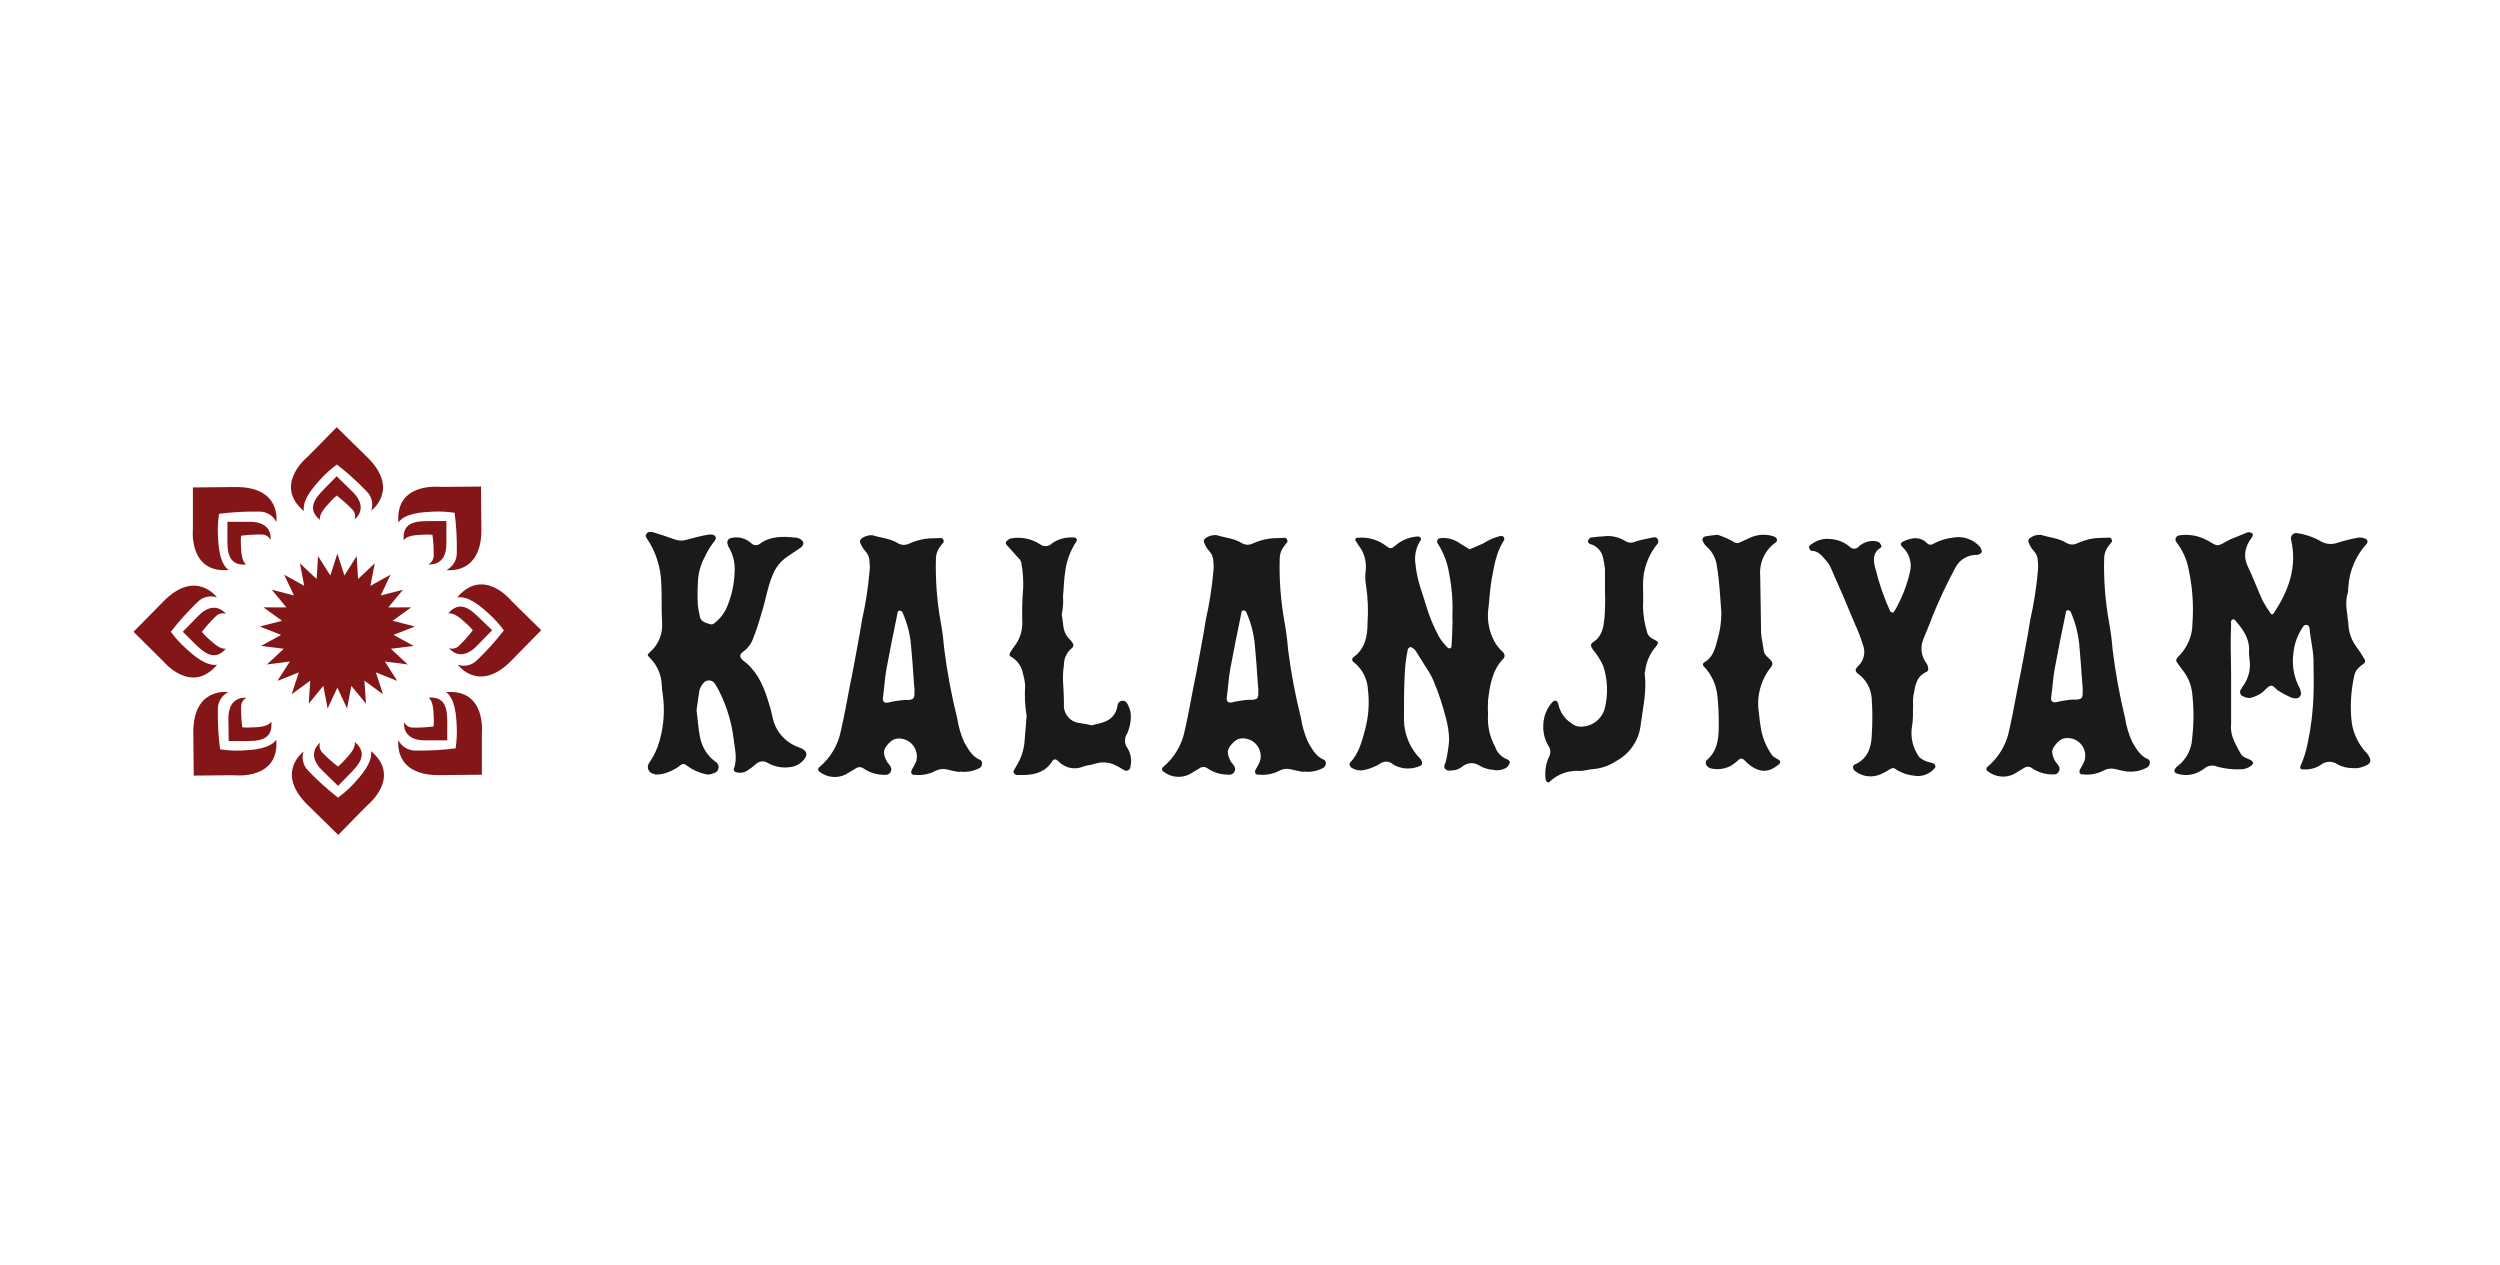
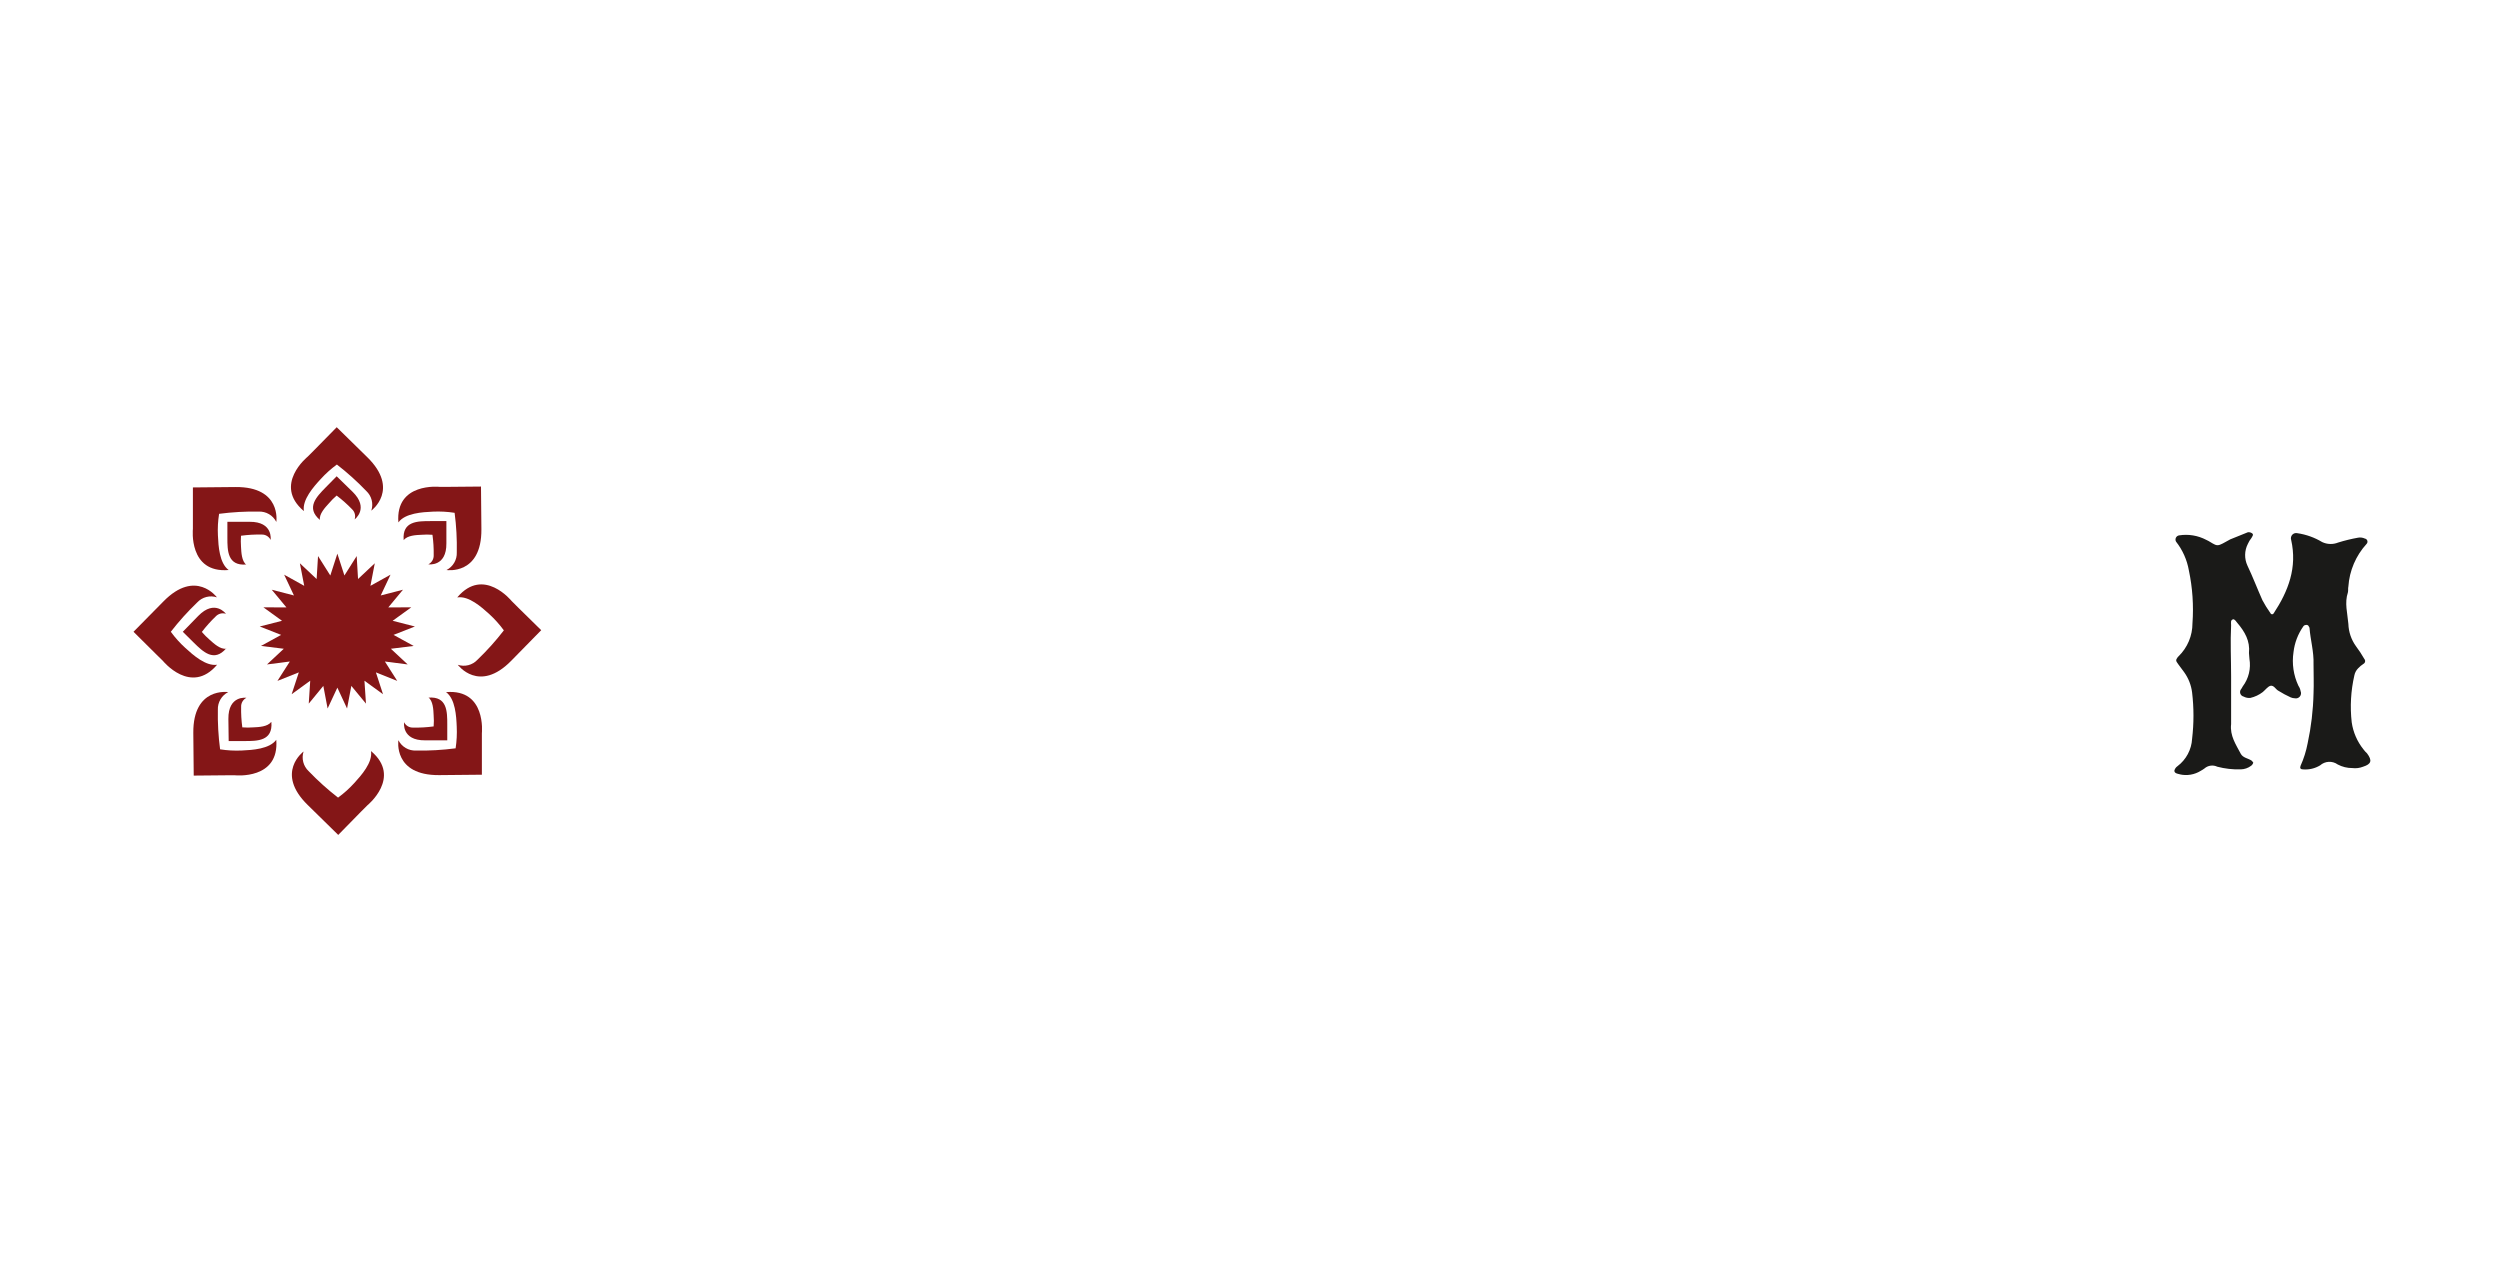
<svg xmlns="http://www.w3.org/2000/svg" fill="none" viewBox="0 0 494 250" height="250" width="494">
-   <path fill="#1A1A18" d="M411.463 135.078C411.278 132.524 411.103 129.901 410.848 127.173C410.627 125.085 410.095 123.043 409.269 121.113C409.235 121.081 409.209 121.041 409.193 120.996C409.176 120.952 409.171 120.905 409.176 120.858C409.002 120.765 408.909 120.591 408.735 120.591C408.387 120.498 408.213 120.765 408.213 121.032C407.424 124.712 406.716 128.403 406.019 132.094C405.659 134.021 405.578 135.948 405.311 137.794C405.23 138.584 405.578 138.851 406.274 138.758C407.343 138.499 408.429 138.324 409.525 138.235C411.719 138.317 411.545 137.887 411.545 136.041C411.545 135.693 411.463 135.426 411.463 135.078ZM420.483 152.49C419.626 152.361 418.777 152.183 417.941 151.956C417.201 151.779 416.422 151.874 415.747 152.223C414.457 152.914 412.985 153.19 411.533 153.013C410.999 153.106 410.744 152.572 410.999 152.049C411.331 151.513 411.626 150.955 411.881 150.378C412.067 149.797 412.098 149.177 411.969 148.581C411.84 147.984 411.557 147.432 411.148 146.98C410.739 146.527 410.218 146.19 409.638 146.002C409.058 145.814 408.438 145.782 407.842 145.908C406.878 146.083 405.392 147.754 405.52 148.625C405.554 149.084 405.672 149.532 405.868 149.948C406.014 150.304 406.222 150.63 406.483 150.912C406.924 151.434 407.191 151.956 406.75 152.572C406.309 153.187 405.787 153.013 405.253 153.013C403.867 152.966 402.526 152.509 401.399 151.701C401.17 151.563 400.905 151.497 400.638 151.511C400.371 151.526 400.114 151.62 399.901 151.782L397.974 152.943C397.151 153.358 396.225 153.528 395.308 153.433C394.39 153.339 393.519 152.983 392.797 152.409C392.72 152.37 392.653 152.311 392.604 152.24C392.555 152.168 392.524 152.085 392.515 151.999C392.505 151.912 392.518 151.825 392.551 151.745C392.584 151.664 392.637 151.593 392.704 151.538C394.921 149.702 396.441 147.162 397.011 144.341C397.882 140.557 398.497 136.61 399.333 132.733C399.948 129.32 400.656 125.896 401.178 122.471C401.893 119.32 402.393 116.124 402.676 112.906C402.757 112.262 402.757 111.611 402.676 110.967C402.682 110.561 402.607 110.158 402.456 109.781C402.304 109.405 402.079 109.062 401.794 108.773C401.368 108.283 401.041 107.716 400.83 107.102C400.79 106.981 400.786 106.852 400.817 106.728C400.847 106.605 400.912 106.493 401.004 106.405C401.655 105.874 402.489 105.62 403.326 105.697C404.986 106.231 406.808 106.312 408.329 107.288C408.646 107.472 409.003 107.576 409.369 107.59C409.736 107.604 410.1 107.528 410.43 107.369C411.433 106.903 412.496 106.578 413.588 106.405C414.644 106.231 415.782 106.312 416.838 106.231C417.186 106.231 417.453 106.846 417.279 107.102C417.023 107.38 416.787 107.674 416.571 107.984C416.074 108.657 415.798 109.469 415.782 110.306C415.669 114.541 415.992 118.777 416.745 122.947C417.077 124.744 417.314 126.558 417.453 128.38C418.011 132.908 418.829 137.4 419.903 141.834C420.153 143.469 420.626 145.063 421.307 146.57C422.097 147.893 422.805 149.298 424.383 149.994C424.999 150.169 424.906 151.225 424.383 151.573C423.21 152.274 421.844 152.583 420.483 152.455V152.49ZM361.223 106.498C362.811 106.476 364.351 107.038 365.552 108.077C365.661 108.187 365.79 108.275 365.932 108.335C366.075 108.395 366.228 108.426 366.382 108.426C366.537 108.426 366.69 108.395 366.833 108.335C366.975 108.275 367.104 108.187 367.212 108.077C367.636 107.657 368.146 107.335 368.708 107.134C369.27 106.934 369.869 106.859 370.463 106.916C370.813 106.936 371.149 107.062 371.426 107.276C371.6 107.476 371.723 107.715 371.786 107.972C371.786 108.065 371.693 108.147 371.612 108.239C369.906 109.284 370.173 111.049 370.614 112.453C371.313 115.32 372.281 118.114 373.504 120.8C373.642 120.909 373.795 120.999 373.957 121.067C374.034 121.054 374.107 121.023 374.169 120.977C374.232 120.93 374.282 120.87 374.317 120.8C375.721 118.42 376.754 115.84 377.381 113.15C377.625 112.267 377.623 111.334 377.376 110.453C377.128 109.571 376.644 108.773 375.977 108.147C375.361 107.624 375.547 107.183 376.244 106.916C377.822 106.22 379.401 105.953 380.806 107.357C380.966 107.516 381.178 107.613 381.404 107.63C381.629 107.647 381.854 107.583 382.036 107.45C383.26 106.789 384.6 106.371 385.983 106.22C386.946 106.05 387.936 106.131 388.859 106.454C389.782 106.778 390.606 107.332 391.253 108.065C391.459 108.347 391.58 108.681 391.601 109.029C391.52 109.377 391.172 109.551 390.731 109.644C389.855 109.604 388.986 109.813 388.224 110.246C387.461 110.68 386.838 111.32 386.424 112.093C384.729 115.235 383.206 118.467 381.862 121.775C381.34 123.261 380.701 124.665 380.109 126.163C379.766 126.922 379.625 127.759 379.703 128.589C379.78 129.42 380.072 130.216 380.55 130.899C380.726 131.1 380.853 131.338 380.922 131.595C381.096 132.129 381.073 132.652 380.55 132.826C378.531 133.789 378.438 135.728 378.089 137.469C377.915 138.433 378.089 139.489 377.997 140.452C378.039 141.658 377.953 142.864 377.741 144.051C377.561 145.906 378.024 147.767 379.053 149.321C379.227 149.762 379.842 150.018 380.283 150.285C380.724 150.552 381.514 150.633 382.129 150.9C382.384 150.993 382.57 151.608 382.303 151.782C381.805 152.386 381.151 152.842 380.413 153.101C379.674 153.361 378.879 153.415 378.113 153.256C376.823 153.126 375.586 152.675 374.514 151.945C374.247 151.678 373.899 151.771 373.527 151.945C372.923 152.363 372.278 152.717 371.6 153.001C370.788 153.357 369.895 153.487 369.014 153.379C368.134 153.271 367.299 152.928 366.597 152.386C366.075 152.026 365.982 151.329 366.504 151.062C368.965 150.006 369.755 147.812 369.848 145.444C370.022 142.959 370.022 140.465 369.848 137.98C369.779 137.056 369.518 136.157 369.08 135.341C368.642 134.526 368.037 133.811 367.305 133.244C366.504 132.721 366.504 132.28 367.12 131.665C367.707 131.135 368.115 130.437 368.29 129.666C368.465 128.895 368.396 128.089 368.095 127.358C367.657 125.951 367.125 124.574 366.504 123.237C365.018 119.639 363.521 116.11 361.942 112.604C361.71 112 361.385 111.436 360.979 110.933C360.097 109.969 359.4 108.831 357.903 108.831C357.728 108.831 357.554 108.472 357.473 108.216C357.392 107.961 357.554 107.868 357.647 107.775C358.636 106.911 359.91 106.444 361.223 106.463V106.498ZM337.809 151.771C339.153 152.144 340.587 152.02 341.848 151.422C342.484 151.053 343.072 150.609 343.601 150.099C343.731 149.971 343.906 149.9 344.089 149.9C344.271 149.9 344.446 149.971 344.576 150.099C345.027 150.588 345.525 151.031 346.062 151.422C348.082 152.734 349.661 152.583 351.588 150.981C351.855 150.714 351.855 150.366 351.414 150.099C350.972 149.832 350.369 149.577 350.102 149.135C349.047 147.639 348.326 145.932 347.989 144.132C347.815 143.076 347.641 141.938 347.56 140.882C347.265 139.059 347.412 137.192 347.989 135.438C348.393 134.177 349.018 132.997 349.835 131.955C350.369 131.352 350.369 130.91 349.754 130.295C349.138 129.68 348.593 129.332 348.523 128.542C348.349 127.312 348.082 126.221 347.989 125.06C347.908 121.287 347.908 117.514 347.815 113.742C347.709 112.493 347.929 111.238 348.451 110.099C348.974 108.96 349.783 107.975 350.798 107.241C351.414 106.893 351.158 106.278 350.543 106.011C349.054 105.497 347.426 105.559 345.981 106.185L343.659 107.241C343.404 107.333 343.125 107.333 342.87 107.241C342.33 106.915 341.772 106.621 341.198 106.359C340.596 106.092 339.98 105.86 339.352 105.662C338.308 105.836 337.6 105.836 336.903 106.011C336.795 106.037 336.695 106.09 336.613 106.165C336.531 106.24 336.469 106.335 336.433 106.44C336.398 106.545 336.389 106.658 336.408 106.768C336.427 106.877 336.474 106.98 336.543 107.067C336.684 107.401 336.894 107.701 337.159 107.949C338.36 108.966 339.118 110.411 339.271 111.977C339.794 114.961 339.886 118.037 340.142 121.02C340.147 122.864 339.881 124.698 339.352 126.464C338.923 128.136 338.482 129.889 336.81 130.852C336.726 130.887 336.652 130.944 336.598 131.017C336.543 131.091 336.51 131.178 336.502 131.269C336.493 131.36 336.51 131.451 336.55 131.534C336.59 131.616 336.652 131.685 336.729 131.735C338.205 133.296 339.126 135.298 339.352 137.434C339.577 139.535 339.666 141.648 339.619 143.761C339.619 146.082 339.271 148.497 337.298 150.169C336.764 150.587 337.193 151.55 337.809 151.724V151.771ZM306.141 154.533C306.934 153.757 307.884 153.16 308.928 152.782C309.971 152.403 311.083 152.252 312.189 152.339C312.978 152.339 313.768 152.072 314.65 151.991C316.375 151.87 318.038 151.293 319.467 150.32C320.773 149.604 321.886 148.583 322.71 147.344C323.535 146.105 324.047 144.684 324.204 143.204C324.645 139.872 325.434 136.54 324.993 133.116C324.9 132.942 325.086 132.768 325.086 132.582C325.288 130.754 326.059 129.037 327.291 127.672C327.733 127.149 327.733 126.882 327.117 126.511C326.328 126.151 325.62 125.722 325.446 124.839C324.97 123.244 324.704 121.593 324.656 119.929C324.749 118.432 324.656 117.027 324.656 115.529C324.636 112.563 325.664 109.686 327.558 107.404C327.671 107.19 327.7 106.941 327.64 106.707C327.619 106.614 327.58 106.526 327.525 106.448C327.47 106.37 327.399 106.305 327.318 106.255C327.237 106.205 327.146 106.172 327.052 106.158C326.958 106.144 326.861 106.149 326.769 106.173C325.608 106.44 324.389 106.614 323.287 106.962C322.924 107.161 322.512 107.25 322.1 107.22C321.688 107.189 321.294 107.039 320.965 106.788C319.665 106.043 318.15 105.765 316.67 105.999C316.051 106.017 315.435 106.075 314.824 106.173C314.614 106.151 314.403 106.183 314.209 106.266C314.015 106.433 313.864 106.644 313.768 106.881C313.687 106.962 313.861 107.229 313.942 107.322C314.08 107.474 314.271 107.565 314.476 107.578C315.081 107.792 315.617 108.166 316.026 108.661C316.435 109.156 316.702 109.752 316.798 110.387C316.959 111.083 317.075 111.789 317.146 112.5V116.969C317.207 118.61 317.179 120.253 317.065 121.891C316.867 123.737 316.693 125.571 314.94 126.801C314.232 127.242 314.232 127.59 314.766 128.38C315.609 129.368 316.302 130.475 316.821 131.665C317.7 134.394 317.788 137.316 317.076 140.093C316.76 141.154 316.093 142.077 315.184 142.71C314.275 143.342 313.178 143.647 312.073 143.575C311.524 143.539 311.001 143.323 310.587 142.96C309.926 142.553 309.353 142.018 308.902 141.386C308.452 140.754 308.133 140.038 307.964 139.28C307.789 138.305 307.174 138.224 306.652 138.839C305.676 139.971 305.089 141.388 304.98 142.879C304.82 144.433 305.158 145.998 305.944 147.348C306.168 147.648 306.303 148.005 306.336 148.378C306.369 148.751 306.297 149.126 306.129 149.461C305.449 150.878 305.202 152.465 305.421 154.023C305.421 154.115 305.514 154.197 305.514 154.29C305.514 154.382 305.944 154.8 306.141 154.533ZM287.44 152.212C287.974 152.066 288.477 151.826 288.926 151.504C289.399 151.081 290.003 150.833 290.636 150.801C291.27 150.769 291.896 150.956 292.408 151.329C293.217 151.786 294.117 152.056 295.044 152.119C295.49 152.222 295.953 152.237 296.405 152.161C296.857 152.085 297.29 151.921 297.679 151.678C297.956 151.446 298.168 151.146 298.294 150.807C298.468 150.447 298.108 150.192 297.76 150.018C297.213 149.808 296.72 149.478 296.318 149.052C295.916 148.626 295.616 148.115 295.438 147.557C294.364 145.6 293.876 143.376 294.034 141.149C293.987 140.24 293.987 139.33 294.034 138.421C294.382 135.531 294.823 132.547 296.936 130.295C297.042 130.214 297.129 130.111 297.192 129.993C297.254 129.875 297.291 129.745 297.298 129.612C297.306 129.478 297.285 129.345 297.236 129.22C297.188 129.096 297.113 128.983 297.017 128.891C296.31 128.267 295.717 127.524 295.264 126.697C294.318 124.916 293.891 122.904 294.034 120.892C294.301 118.791 294.382 116.679 294.73 114.578C295.264 111.85 295.612 109.133 297.191 106.765C297.365 106.591 297.191 106.231 297.11 106.057C296.951 105.951 296.766 105.891 296.576 105.883C295.337 106.178 294.159 106.684 293.093 107.38C292.211 107.81 291.248 108.17 290.365 108.541L288.264 107.229C287.179 106.503 285.869 106.19 284.573 106.347C284.464 106.357 284.358 106.394 284.267 106.454C284.175 106.515 284.1 106.597 284.049 106.694C283.997 106.791 283.97 106.899 283.97 107.008C283.97 107.118 283.998 107.226 284.05 107.322C285.259 109.178 286.051 111.273 286.372 113.463C286.91 116.207 287.117 119.005 286.987 121.798C287.035 122.501 287.035 123.207 286.987 123.911C286.987 125.141 286.895 126.453 286.813 127.776C286.813 127.857 286.639 128.124 286.546 128.124C286.453 128.124 286.198 128.124 286.024 127.95C285.391 127.309 284.831 126.601 284.352 125.838C283.26 123.796 282.377 121.649 281.717 119.43C281.369 118.118 280.847 116.795 280.487 115.483C280.094 114.165 279.829 112.812 279.697 111.443C279.436 109.788 279.813 108.095 280.754 106.707C280.928 106.44 280.58 105.999 280.231 105.999C278.546 106.08 276.937 106.731 275.669 107.845C274.88 108.541 274.613 108.46 273.731 107.752C272.159 106.607 270.222 106.078 268.286 106.266C268.2 106.251 268.111 106.264 268.033 106.303C267.955 106.343 267.892 106.406 267.853 106.484C267.814 106.563 267.801 106.652 267.816 106.738C267.832 106.824 267.874 106.903 267.938 106.962C268.114 107.179 268.262 107.417 268.379 107.671C269.507 109.045 270.046 110.811 269.877 112.581C269.724 113.692 269.752 114.821 269.958 115.924C270.307 118.275 270.397 120.658 270.225 123.028C270.225 125.663 269.784 128.206 267.416 129.877C267.341 129.937 267.282 130.014 267.244 130.102C267.206 130.19 267.19 130.285 267.198 130.381C267.206 130.476 267.238 130.568 267.29 130.648C267.342 130.729 267.413 130.795 267.497 130.841C268.327 131.495 269.007 132.319 269.492 133.258C269.977 134.197 270.254 135.23 270.306 136.285C270.616 138.868 270.439 141.487 269.784 144.005C269.169 146.326 268.553 148.834 266.801 150.679C266.534 150.946 266.708 151.388 266.975 151.643C267.395 151.928 267.873 152.116 268.376 152.193C268.878 152.269 269.391 152.232 269.877 152.084C270.862 151.84 271.805 151.448 272.674 150.923C273.041 150.634 273.499 150.483 273.966 150.498C274.433 150.513 274.88 150.692 275.228 151.004L275.669 151.271C276.461 151.657 277.331 151.858 278.212 151.858C279.092 151.858 279.962 151.657 280.754 151.271C281.021 151.179 281.102 150.656 280.928 150.389C280.864 150.234 280.778 150.09 280.672 149.96C278.626 147.903 277.46 145.13 277.422 142.229C277.422 139.071 277.422 135.914 277.596 132.837C277.671 131.275 277.876 129.722 278.212 128.194C278.343 128.059 278.491 127.942 278.653 127.846C278.808 127.868 278.955 127.928 279.082 128.02C279.327 128.146 279.538 128.329 279.697 128.554L282.019 132.234C282.542 133.005 282.982 133.83 283.331 134.695C284.272 136.957 285.048 139.285 285.652 141.66C286.093 143.169 286.327 144.731 286.349 146.303C286.236 147.658 286.031 149.004 285.734 150.331C285.652 150.865 285.118 151.387 285.56 151.921C286.001 152.455 286.813 152.247 287.429 152.165L287.44 152.212ZM248.552 135.124C248.378 132.57 248.204 129.947 247.937 127.219C247.722 125.131 247.189 123.087 246.358 121.159C246.324 121.127 246.298 121.087 246.281 121.043C246.265 120.998 246.26 120.951 246.265 120.904C246.091 120.811 246.01 120.637 245.836 120.637C245.77 120.615 245.7 120.609 245.631 120.622C245.563 120.634 245.499 120.664 245.445 120.708C245.392 120.752 245.351 120.81 245.325 120.874C245.3 120.939 245.292 121.009 245.302 121.078C244.513 124.758 243.816 128.449 243.108 132.141C242.76 134.068 242.667 135.995 242.411 137.841C242.319 138.63 242.667 138.897 243.375 138.804C244.443 138.545 245.53 138.371 246.625 138.282C248.819 138.363 248.645 137.933 248.645 136.088C248.634 135.693 248.541 135.426 248.541 135.078L248.552 135.124ZM257.584 152.537C256.723 152.408 255.87 152.23 255.03 152.003C254.29 151.827 253.512 151.921 252.836 152.27C251.546 152.961 250.074 153.237 248.622 153.059C248.1 153.152 247.833 152.618 248.1 152.096C248.428 151.557 248.722 150.999 248.982 150.424C249.15 149.844 249.167 149.231 249.032 148.643C248.896 148.055 248.613 147.511 248.208 147.063C247.803 146.615 247.291 146.278 246.719 146.084C246.148 145.89 245.536 145.846 244.942 145.955C243.979 146.129 242.481 147.801 242.62 148.671C242.654 149.13 242.772 149.579 242.969 149.994C243.105 150.355 243.315 150.683 243.584 150.958C244.025 151.48 244.28 152.003 243.839 152.618C243.398 153.233 242.876 153.059 242.353 153.059C240.964 153.012 239.619 152.556 238.488 151.747C238.261 151.609 237.998 151.542 237.732 151.557C237.467 151.571 237.212 151.666 237.002 151.829L235.063 152.989C234.24 153.404 233.314 153.574 232.397 153.48C231.479 153.385 230.608 153.03 229.886 152.455C229.812 152.413 229.748 152.353 229.702 152.281C229.655 152.209 229.627 152.127 229.619 152.041C229.611 151.956 229.624 151.87 229.656 151.79C229.688 151.711 229.739 151.64 229.805 151.585C232.022 149.751 233.539 147.209 234.1 144.388C234.982 140.603 235.597 136.657 236.422 132.779C237.037 129.367 237.733 125.942 238.256 122.518C238.976 119.368 239.476 116.172 239.753 112.952C239.846 112.31 239.846 111.657 239.753 111.014C239.759 110.608 239.685 110.205 239.533 109.828C239.382 109.451 239.156 109.108 238.871 108.82C238.454 108.324 238.127 107.758 237.907 107.148C237.87 107.027 237.867 106.899 237.898 106.776C237.929 106.653 237.992 106.541 238.082 106.452C238.734 105.924 239.567 105.67 240.403 105.744C242.075 106.278 243.886 106.359 245.406 107.334C245.723 107.518 246.08 107.622 246.447 107.636C246.813 107.651 247.177 107.575 247.508 107.415C248.514 106.949 249.581 106.625 250.677 106.452C251.721 106.278 252.871 106.359 253.915 106.278C254.275 106.278 254.531 106.893 254.356 107.148C254.105 107.426 253.872 107.721 253.66 108.03C253.153 108.699 252.876 109.513 252.871 110.352C252.752 114.588 253.075 118.825 253.834 122.994C254.157 124.792 254.389 126.605 254.531 128.426C255.115 132.981 255.968 137.496 257.084 141.95C257.335 143.585 257.808 145.179 258.489 146.686C259.278 148.009 259.975 149.414 261.554 150.111C262.169 150.285 262.088 151.341 261.554 151.689C260.344 152.369 258.947 152.638 257.572 152.455L257.584 152.537ZM200.796 153.14H202.467C204.789 153.047 206.681 152.432 207.912 150.412C207.948 150.333 208.001 150.263 208.066 150.205C208.132 150.148 208.209 150.105 208.293 150.08C208.376 150.055 208.464 150.048 208.55 150.059C208.637 150.07 208.72 150.1 208.794 150.145C208.968 150.331 209.142 150.412 209.223 150.505C209.837 151.135 210.627 151.563 211.489 151.735C212.35 151.907 213.244 151.814 214.052 151.469C214.76 151.202 215.55 151.202 216.246 150.946C217.475 150.532 218.81 150.561 220.019 151.028C220.757 151.35 221.464 151.739 222.132 152.188C222.249 152.26 222.383 152.3 222.52 152.306C222.657 152.311 222.794 152.282 222.917 152.221C223.04 152.159 223.145 152.068 223.223 151.954C223.301 151.841 223.349 151.71 223.362 151.573C223.675 150.324 223.483 149.002 222.828 147.893C222.497 147.47 222.31 146.952 222.295 146.415C222.281 145.878 222.439 145.35 222.747 144.91C223.151 143.992 223.387 143.009 223.443 142.008C223.523 141.164 223.374 140.314 223.014 139.547C222.747 139.025 222.573 138.467 221.853 138.467C221.331 138.467 220.89 138.758 220.797 139.547C220.699 140.245 220.41 140.902 219.961 141.445C219.512 141.988 218.921 142.396 218.255 142.623C217.465 142.971 216.502 143.064 215.794 143.331C214.923 143.157 214.134 142.971 213.472 142.89C213.01 142.86 212.559 142.737 212.145 142.53C211.731 142.323 211.362 142.035 211.061 141.684C210.759 141.332 210.531 140.925 210.388 140.484C210.246 140.043 210.194 139.579 210.233 139.118C210.233 137.539 210.14 136.041 210.047 134.474C210.017 133.445 210.079 132.416 210.233 131.398C210.221 130.759 210.358 130.125 210.632 129.547C210.906 128.969 211.31 128.462 211.812 128.066C211.959 127.959 212.06 127.799 212.092 127.62C212.125 127.44 212.087 127.255 211.986 127.103C211.74 126.713 211.443 126.358 211.104 126.047C209.873 124.642 210.14 122.97 209.792 121.403C210.056 120.223 210.142 119.01 210.047 117.805C210.233 116.145 210.233 114.473 210.489 112.894C210.762 110.791 211.513 108.778 212.683 107.009C212.738 106.932 212.77 106.841 212.776 106.746C212.781 106.651 212.759 106.557 212.713 106.474C212.667 106.391 212.598 106.323 212.514 106.278C212.431 106.233 212.336 106.213 212.241 106.22C210.687 106.073 209.132 106.484 207.854 107.38C207.559 107.696 207.157 107.888 206.727 107.921C206.297 107.953 205.87 107.822 205.532 107.555C203.818 106.437 201.74 106.022 199.728 106.394C199.383 106.515 199.078 106.727 198.845 107.009C198.578 107.357 198.845 107.624 199.112 107.891L201.306 110.341C201.593 110.591 201.779 110.938 201.829 111.316C202.121 112.935 202.238 114.581 202.177 116.226C201.991 118.415 201.933 120.612 202.003 122.808C202.079 124.584 201.519 126.329 200.424 127.73C200.157 128.159 199.902 128.426 199.635 128.891C199.368 129.355 199.461 129.68 199.809 129.773C200.417 130.124 200.94 130.604 201.341 131.18C201.742 131.756 202.012 132.413 202.131 133.104C202.358 133.861 202.506 134.639 202.572 135.426C202.441 137.364 202.527 139.311 202.827 141.23C202.92 141.404 202.827 141.578 202.827 141.764C202.746 143.25 202.572 144.748 202.479 146.152C202.382 148.019 201.806 149.83 200.807 151.411C200.616 151.722 200.442 152.044 200.285 152.374C200.169 152.56 200.436 153.059 200.784 153.059L200.796 153.14ZM180.609 135.159C180.435 132.605 180.261 129.982 179.994 127.254C179.784 125.164 179.251 123.12 178.415 121.194C178.384 121.16 178.361 121.119 178.347 121.075C178.333 121.031 178.328 120.985 178.334 120.939C178.148 120.846 178.067 120.672 177.892 120.672C177.827 120.653 177.758 120.65 177.691 120.663C177.624 120.677 177.561 120.707 177.508 120.751C177.456 120.794 177.414 120.85 177.388 120.913C177.362 120.976 177.352 121.045 177.358 121.113C176.569 124.793 175.873 128.484 175.165 132.176C174.816 134.103 174.735 136.03 174.468 137.875C174.375 138.665 174.735 138.932 175.431 138.839C176.5 138.58 177.586 138.406 178.682 138.317C180.876 138.398 180.702 137.968 180.702 136.123C180.69 135.693 180.597 135.426 180.597 135.078L180.609 135.159ZM189.64 152.572C188.783 152.443 187.934 152.264 187.098 152.038C186.354 151.861 185.572 151.955 184.892 152.305C183.607 152.996 182.139 153.272 180.69 153.094C180.156 153.187 179.889 152.653 180.156 152.13C180.489 151.594 180.783 151.036 181.038 150.459C181.207 149.879 181.224 149.266 181.088 148.678C180.953 148.089 180.669 147.546 180.265 147.098C179.86 146.65 179.347 146.313 178.776 146.119C178.204 145.925 177.592 145.881 176.999 145.99C176.035 146.164 174.538 147.835 174.677 148.706C174.711 149.165 174.829 149.613 175.025 150.029C175.166 150.387 175.375 150.714 175.64 150.993C176.082 151.515 176.337 152.038 175.907 152.653C175.478 153.268 174.932 153.094 174.41 153.094C173.02 153.047 171.676 152.591 170.544 151.782C170.318 151.644 170.054 151.577 169.789 151.592C169.523 151.606 169.269 151.701 169.059 151.863L167.12 153.024C166.296 153.438 165.371 153.607 164.453 153.512C163.536 153.418 162.665 153.063 161.943 152.49C161.868 152.448 161.805 152.388 161.758 152.316C161.712 152.244 161.684 152.162 161.676 152.076C161.668 151.991 161.68 151.905 161.713 151.825C161.745 151.746 161.796 151.675 161.861 151.62C164.079 149.786 165.596 147.244 166.156 144.423C167.039 140.638 167.654 136.691 168.478 132.814C169.093 129.401 169.79 125.977 170.324 122.552C171.04 119.402 171.537 116.206 171.81 112.987C171.903 112.344 171.903 111.691 171.81 111.049C171.818 110.643 171.745 110.24 171.596 109.864C171.446 109.487 171.223 109.144 170.939 108.855C170.514 108.362 170.183 107.796 169.964 107.183C169.926 107.061 169.923 106.931 169.956 106.808C169.989 106.685 170.056 106.573 170.15 106.487C170.8 105.954 171.634 105.7 172.471 105.778C174.143 106.312 175.954 106.394 177.475 107.369C177.795 107.549 178.154 107.65 178.521 107.664C178.888 107.678 179.254 107.605 179.587 107.45C180.59 106.984 181.653 106.66 182.745 106.487C183.801 106.312 184.939 106.394 185.995 106.312C186.343 106.312 186.61 106.928 186.425 107.183C186.176 107.464 185.944 107.759 185.728 108.065C185.226 108.736 184.949 109.549 184.939 110.387C184.82 114.623 185.143 118.859 185.902 123.028C186.25 124.781 186.425 126.627 186.61 128.461C187.196 133.014 188.045 137.53 189.153 141.985C189.403 143.62 189.876 145.213 190.557 146.721C191.346 148.044 192.043 149.449 193.633 150.145C194.237 150.32 194.156 151.376 193.633 151.724C192.412 152.393 191.007 152.649 189.628 152.455L189.64 152.572ZM129.381 153.047C129.82 153.061 130.259 153.033 130.693 152.966C132.068 152.689 133.358 152.088 134.454 151.213C134.609 151.06 134.817 150.974 135.035 150.974C135.252 150.974 135.461 151.06 135.615 151.213C136.727 152.056 138.005 152.654 139.364 152.966C139.628 153.044 139.904 153.068 140.177 153.038C140.45 153.008 140.714 152.925 140.955 152.792C141.213 152.751 141.452 152.629 141.637 152.444C141.822 152.258 141.942 152.018 141.981 151.759C142.02 151.5 141.975 151.236 141.853 151.004C141.731 150.772 141.538 150.585 141.303 150.47C139.74 149.29 138.676 147.567 138.32 145.641C137.983 143.981 137.89 142.217 137.635 140.383C137.809 139.059 137.983 137.748 138.227 136.343C138.39 135.825 138.658 135.347 139.016 134.939C139.154 134.779 139.326 134.652 139.519 134.568C139.712 134.483 139.922 134.443 140.133 134.451C140.344 134.459 140.55 134.514 140.736 134.613C140.923 134.711 141.085 134.85 141.21 135.02C141.602 135.609 141.951 136.226 142.255 136.865C143.672 139.759 144.591 142.871 144.971 146.071C145.227 148.091 145.749 150.029 144.971 152.049C144.89 152.142 145.227 152.583 145.401 152.583C145.765 152.693 146.148 152.727 146.526 152.681C146.904 152.635 147.268 152.511 147.595 152.316C148.214 151.928 148.8 151.489 149.348 151.004C149.646 150.701 150.039 150.509 150.461 150.46C150.884 150.411 151.31 150.509 151.669 150.737C152.945 151.47 154.422 151.775 155.883 151.608C156.435 151.58 156.975 151.441 157.471 151.2C157.968 150.959 158.411 150.62 158.774 150.203C159.656 149.228 159.563 148.439 158.251 147.824L157.543 147.557C156.283 147.065 155.17 146.258 154.311 145.213C153.451 144.169 152.873 142.921 152.633 141.59C152.459 140.719 152.192 139.837 151.925 138.955C151.054 136.065 149.998 133.255 147.537 131.061C147.014 130.62 146.132 130.179 146.306 129.39C146.48 128.867 147.281 128.6 147.63 128.078C148.146 127.554 148.542 126.924 148.79 126.232C149.406 124.654 149.951 123.075 150.369 121.496C151.251 118.942 151.6 116.133 152.691 113.591C153.267 112.126 154.275 110.871 155.581 109.992L158.309 108.147C158.437 108.038 158.542 107.905 158.618 107.756C158.694 107.606 158.739 107.443 158.75 107.276C158.696 107.1 158.605 106.937 158.482 106.799C158.36 106.661 158.21 106.551 158.042 106.475C157.719 106.298 157.354 106.21 156.986 106.22C154.664 105.953 152.157 105.953 150.149 107.45C149.89 107.658 149.561 107.756 149.231 107.724C148.901 107.691 148.597 107.53 148.384 107.276C148.21 107.09 147.943 107.009 147.769 106.835C147.294 106.535 146.764 106.333 146.209 106.241C145.655 106.149 145.088 106.17 144.542 106.301C144.407 106.31 144.276 106.35 144.159 106.418C144.042 106.485 143.942 106.578 143.866 106.69C143.79 106.802 143.74 106.929 143.72 107.063C143.701 107.196 143.712 107.333 143.752 107.462C143.834 107.636 143.834 107.891 143.927 107.984C144.891 109.563 145.319 111.412 145.145 113.254C145.068 115.392 144.624 117.5 143.834 119.488C143.302 120.948 142.364 122.225 141.129 123.168C141.023 123.262 140.895 123.328 140.757 123.358C140.619 123.389 140.475 123.383 140.34 123.342C139.457 123.086 138.32 122.819 138.25 121.589C138.096 120.954 137.98 120.311 137.902 119.662C137.809 118.201 137.809 116.735 137.902 115.274C137.921 113.43 138.396 111.62 139.283 110.004C139.823 108.843 140.501 107.752 141.303 106.754C141.379 106.656 141.427 106.54 141.444 106.418C141.46 106.295 141.444 106.171 141.396 106.057C141.303 105.79 140.955 105.697 140.688 105.616C140.338 105.603 139.987 105.63 139.643 105.697C138.25 105.964 136.927 106.312 135.615 106.672C134.851 106.893 134.037 106.86 133.293 106.579C131.889 106.057 130.484 105.616 129.08 105.175C128.733 105.082 128.369 105.082 128.023 105.175C127.832 105.344 127.681 105.555 127.582 105.79C127.622 106.083 127.747 106.357 127.942 106.579C129.607 109.119 130.546 112.065 130.658 115.1C130.832 117.816 130.658 120.451 130.832 123.168C130.895 124.219 130.719 125.27 130.317 126.244C129.915 127.217 129.297 128.086 128.511 128.786C127.837 129.413 127.837 129.413 128.453 130.028C129.892 131.481 130.723 133.428 130.774 135.473C130.791 136.033 130.849 136.592 130.948 137.144C131.398 140.225 131.189 143.367 130.333 146.361C129.901 147.965 129.186 149.478 128.22 150.83C128.09 151.037 128.017 151.275 128.01 151.519C128.002 151.763 128.06 152.005 128.177 152.219C128.294 152.433 128.467 152.612 128.676 152.738C128.886 152.863 129.125 152.93 129.37 152.931L129.381 153.047Z" />
  <path fill="#1A1A18" d="M430.687 153.001C431.402 153.169 432.142 153.193 432.866 153.072C433.589 152.95 434.281 152.685 434.901 152.293C435.145 152.164 435.378 152.017 435.598 151.852C435.94 151.55 436.364 151.356 436.816 151.294C437.269 151.233 437.729 151.305 438.14 151.503C439.655 151.898 441.219 152.074 442.783 152.026C443.513 152.011 444.219 151.767 444.803 151.329C445.015 151.179 445.17 150.963 445.244 150.714C445.244 150.621 444.977 150.366 444.884 150.273C444.188 149.832 443.224 149.751 442.783 148.961C441.82 147.127 440.601 145.374 440.868 143.087V133.696C440.868 130.295 440.694 126.871 440.868 123.527C440.868 123.086 440.694 122.483 441.309 122.367C441.564 122.367 441.901 122.808 442.075 123.063C443.584 124.828 444.641 126.662 444.397 129.041C444.397 129.471 444.49 129.831 444.49 130.202C444.649 131.15 444.614 132.121 444.387 133.055C444.159 133.989 443.744 134.867 443.166 135.635C443.042 135.878 442.898 136.111 442.737 136.331C442.673 136.455 442.639 136.592 442.636 136.731C442.632 136.87 442.661 137.008 442.719 137.134C442.777 137.261 442.864 137.372 442.971 137.46C443.079 137.548 443.205 137.611 443.341 137.643C443.745 137.861 444.206 137.954 444.664 137.91C445.558 137.705 446.398 137.309 447.125 136.749C447.647 136.308 448.088 135.693 448.611 135.519C449.319 135.345 449.667 136.215 450.189 136.482C450.979 136.978 451.801 137.42 452.65 137.806C452.901 137.912 453.168 137.971 453.44 137.98C453.624 138.021 453.816 138.011 453.994 137.95C454.173 137.889 454.331 137.779 454.451 137.634C454.572 137.488 454.649 137.313 454.676 137.126C454.702 136.939 454.676 136.748 454.601 136.575C454.536 136.196 454.389 135.836 454.171 135.519C453.193 133.448 452.854 131.132 453.196 128.867C453.407 127.034 454.074 125.282 455.135 123.771C455.183 123.696 455.248 123.633 455.325 123.587C455.401 123.541 455.487 123.513 455.576 123.504C455.664 123.477 455.757 123.471 455.848 123.487C455.939 123.504 456.025 123.541 456.098 123.597C456.179 123.771 456.365 123.945 456.365 124.119C456.539 126.441 457.236 128.763 457.154 131.235C457.154 133.151 457.236 135.078 457.154 137.04C457.077 140.342 456.689 143.63 455.994 146.86C455.702 148.4 455.231 149.9 454.589 151.329C454.415 151.77 454.589 152.026 455.03 152.026C456.227 152.135 457.426 151.858 458.455 151.236C458.929 150.816 459.532 150.569 460.165 150.537C460.798 150.506 461.423 150.691 461.937 151.062C462.827 151.534 463.82 151.777 464.828 151.77C465.543 151.86 466.27 151.768 466.94 151.503C468.6 150.981 468.774 150.273 467.73 148.868C467.468 148.629 467.231 148.365 467.021 148.079C465.785 146.538 464.984 144.694 464.7 142.739C464.347 139.636 464.524 136.496 465.222 133.453C465.328 132.925 465.586 132.441 465.965 132.06C466.279 131.723 466.634 131.426 467.021 131.177C467.104 131.133 467.176 131.07 467.231 130.994C467.286 130.918 467.323 130.83 467.34 130.737C467.357 130.645 467.353 130.55 467.327 130.459C467.302 130.369 467.257 130.285 467.196 130.214C466.693 129.332 466.134 128.483 465.524 127.672C464.605 126.389 464.088 124.861 464.038 123.284C463.864 121.171 463.249 119.151 463.945 117.062C464.038 116.713 463.945 116.272 464.038 115.901C464.248 112.765 465.517 109.794 467.637 107.473C467.717 107.391 467.773 107.288 467.799 107.177C467.824 107.065 467.819 106.948 467.783 106.839C467.747 106.73 467.682 106.633 467.595 106.559C467.508 106.484 467.402 106.435 467.288 106.417C466.876 106.223 466.414 106.163 465.965 106.243C464.631 106.481 463.313 106.803 462.018 107.206C461.514 107.41 460.973 107.506 460.43 107.49C459.886 107.474 459.352 107.346 458.861 107.113C457.361 106.209 455.695 105.613 453.962 105.36C453.783 105.316 453.596 105.321 453.419 105.373C453.242 105.426 453.083 105.525 452.957 105.66C452.832 105.795 452.745 105.961 452.705 106.141C452.665 106.321 452.674 106.508 452.732 106.684C453.962 112.128 452.198 116.771 449.249 121.241C449.212 121.293 449.161 121.335 449.101 121.36C449.042 121.385 448.977 121.393 448.913 121.384C448.849 121.374 448.789 121.347 448.74 121.305C448.691 121.264 448.654 121.209 448.634 121.148C448.05 120.338 447.522 119.488 447.055 118.606C446.022 116.284 445.14 113.962 444.095 111.768C443.781 111.093 443.624 110.356 443.638 109.611C443.653 108.867 443.836 108.136 444.176 107.473C444.359 107.056 444.597 106.665 444.884 106.312C445.059 105.964 445.407 105.616 444.966 105.349C444.732 105.198 444.452 105.136 444.176 105.175L440.694 106.579C439.986 106.928 439.37 107.369 438.674 107.636C438.521 107.699 438.358 107.732 438.192 107.732C438.027 107.732 437.863 107.699 437.71 107.636C437.095 107.369 436.55 106.928 435.946 106.672C434.303 105.81 432.427 105.501 430.595 105.79C430.461 105.809 430.333 105.86 430.223 105.939C430.114 106.018 430.025 106.123 429.964 106.244C429.904 106.365 429.873 106.499 429.876 106.634C429.879 106.769 429.914 106.902 429.979 107.02C431.285 108.681 432.159 110.639 432.522 112.72C433.246 116.152 433.484 119.669 433.23 123.168C433.231 124.378 432.99 125.577 432.522 126.693C432.053 127.809 431.366 128.821 430.502 129.668L430.328 129.842C429.898 130.458 429.898 130.539 430.42 131.247L431.581 132.814C432.438 134.003 432.981 135.388 433.16 136.842C433.52 139.877 433.52 142.943 433.16 145.978C433.103 147.038 432.814 148.072 432.315 149.008C431.815 149.945 431.117 150.761 430.27 151.399C429.962 151.607 429.743 151.921 429.654 152.281C429.654 152.804 430.27 152.896 430.711 152.989" />
  <path fill="#841617" d="M66.663 109.4L68.056 113.719L70.482 109.876L70.749 114.415L74.057 111.304L73.198 115.762L77.168 113.556L75.23 117.665L79.629 116.528L76.727 120.022L81.266 120.01L77.586 122.669L81.986 123.795L77.76 125.455L81.742 127.637L77.238 128.194L80.558 131.294L76.054 130.713L78.492 134.544L74.278 132.861L75.682 137.179L72.014 134.509L72.316 139.036L69.425 135.531L68.578 140L66.663 135.879L64.736 140L63.888 135.531L61.01 139.036L61.3 134.509L57.631 137.179L59.048 132.861L54.822 134.544L57.272 130.713L52.756 131.294L56.076 128.194L51.572 127.637L55.553 125.455L51.328 123.795L55.728 122.669L52.048 120.01L56.598 120.022L53.696 116.528L58.084 117.665L56.146 113.556L60.116 115.762L59.257 111.304L62.565 114.415L62.844 109.876L65.27 113.719L66.663 109.4Z" clip-rule="evenodd" fill-rule="evenodd" />
  <path fill="#841617" d="M60.045 100.961C59.709 98.732 61.961 96.19 63.377 94.658C64.341 93.596 65.41 92.635 66.569 91.79C68.629 93.387 70.569 95.133 72.373 97.014C72.895 97.499 73.266 98.123 73.443 98.812C73.62 99.501 73.595 100.227 73.371 100.903C73.371 100.903 79.083 96.712 72.559 90.328L66.534 84.419L62.065 88.97L60.776 90.258C60.776 90.258 53.928 95.795 60.01 100.961" clip-rule="evenodd" fill-rule="evenodd" />
  <path fill="#841617" d="M63.214 102.737C63.029 101.576 64.247 100.276 64.967 99.487C65.443 98.924 65.963 98.4 66.523 97.92C67.603 98.743 68.62 99.647 69.564 100.624C69.832 100.876 70.022 101.198 70.112 101.554C70.203 101.91 70.19 102.284 70.075 102.633C70.075 102.633 73.035 100.462 69.657 97.165L66.523 94.112L64.305 96.364C62.553 98.163 60.393 100.346 63.214 102.737Z" clip-rule="evenodd" fill-rule="evenodd" />
  <path fill="#841617" d="M78.734 103.213C80.069 101.391 83.459 101.193 85.548 101.1C86.98 101.034 88.415 101.112 89.832 101.332C90.172 103.926 90.316 106.541 90.261 109.156C90.291 109.87 90.115 110.578 89.755 111.195C89.395 111.812 88.866 112.313 88.23 112.639C88.23 112.639 95.195 113.707 95.125 104.583L95.044 96.144L88.671 96.202H86.849C86.849 96.202 78.084 95.273 78.723 103.236" clip-rule="evenodd" fill-rule="evenodd" />
  <path fill="#841617" d="M79.778 106.73C80.463 105.79 82.239 105.72 83.26 105.674C83.99 105.614 84.724 105.614 85.454 105.674C85.64 107.016 85.721 108.371 85.698 109.725C85.711 110.093 85.618 110.457 85.431 110.774C85.244 111.09 84.97 111.347 84.642 111.513C84.642 111.513 88.264 112.07 88.206 107.346V102.969H85.037C82.529 102.969 79.453 102.969 79.766 106.696" clip-rule="evenodd" fill-rule="evenodd" />
  <path fill="#841617" d="M90.391 118.049C92.631 117.7 95.162 119.964 96.706 121.368C97.761 122.335 98.718 123.404 99.561 124.561C97.972 126.624 96.23 128.564 94.349 130.365C93.865 130.886 93.241 131.258 92.551 131.435C91.862 131.612 91.136 131.587 90.46 131.363C90.46 131.363 94.651 137.075 101.035 130.551L106.944 124.526L102.394 120.057L101.105 118.768C101.105 118.768 95.568 111.908 90.391 118.002" clip-rule="evenodd" fill-rule="evenodd" />
-   <path fill="#841617" d="M88.624 121.218C89.785 121.043 91.085 122.251 91.875 122.97C92.435 123.446 92.955 123.966 93.43 124.526C92.611 125.606 91.71 126.623 90.737 127.567C90.486 127.835 90.163 128.025 89.808 128.116C89.452 128.206 89.078 128.193 88.729 128.078C88.729 128.078 90.888 131.038 94.196 127.66L97.249 124.526L94.928 122.309C93.14 120.556 90.958 118.397 88.566 121.218" clip-rule="evenodd" fill-rule="evenodd" />
  <path fill="#841617" d="M88.149 136.773C89.972 138.107 90.169 141.509 90.25 143.587C90.319 145.018 90.245 146.453 90.029 147.87C87.436 148.208 84.821 148.356 82.206 148.311C81.49 148.341 80.781 148.165 80.164 147.802C79.546 147.44 79.046 146.907 78.723 146.268C78.723 146.268 77.644 153.233 86.779 153.163L95.219 153.082V146.709V144.887C95.219 144.887 96.147 136.122 88.184 136.761" clip-rule="evenodd" fill-rule="evenodd" />
  <path fill="#841617" d="M84.631 137.794C85.571 138.479 85.641 140.255 85.687 141.335C85.748 142.069 85.748 142.806 85.687 143.54C84.345 143.722 82.99 143.799 81.636 143.772C81.268 143.788 80.903 143.697 80.586 143.509C80.268 143.322 80.012 143.046 79.848 142.716C79.848 142.716 79.291 146.338 84.016 146.291H88.38V143.134C88.38 140.627 88.38 137.55 84.654 137.852" clip-rule="evenodd" fill-rule="evenodd" />
  <path fill="#841617" d="M73.313 148.439C73.661 150.668 71.397 153.21 69.993 154.742C69.029 155.804 67.96 156.765 66.801 157.61C64.74 156.013 62.8 154.267 60.996 152.386C60.475 151.901 60.103 151.278 59.925 150.589C59.746 149.9 59.767 149.174 59.986 148.497C59.986 148.497 54.275 152.688 60.811 159.072L66.835 164.981L71.293 160.43L72.582 159.142C72.582 159.142 79.442 153.605 73.348 148.439" clip-rule="evenodd" fill-rule="evenodd" />
-   <path fill="#841617" d="M70.109 146.663C70.283 147.824 69.076 149.124 68.356 149.913C67.877 150.473 67.357 150.997 66.801 151.48C65.72 150.657 64.703 149.753 63.759 148.776C63.49 148.526 63.297 148.204 63.205 147.848C63.112 147.492 63.123 147.117 63.237 146.767C63.237 146.767 60.288 148.938 63.666 152.235L66.801 155.288L69.006 153.036C70.771 151.237 72.93 149.054 70.167 146.663" clip-rule="evenodd" fill-rule="evenodd" />
  <path fill="#841617" d="M54.589 146.187C53.254 148.01 49.852 148.207 47.775 148.3C46.343 148.366 44.908 148.289 43.491 148.068C43.147 145.474 43 142.859 43.05 140.244C43.021 139.528 43.199 138.82 43.561 138.203C43.923 137.585 44.455 137.085 45.093 136.761C45.093 136.761 38.128 135.693 38.198 144.817L38.279 153.257L44.64 153.198H46.463C46.463 153.198 55.239 154.127 54.589 146.164" clip-rule="evenodd" fill-rule="evenodd" />
  <path fill="#841617" d="M53.569 142.67C52.884 143.61 51.096 143.68 50.086 143.726C49.352 143.786 48.614 143.786 47.88 143.726C47.699 142.384 47.621 141.029 47.648 139.675C47.633 139.308 47.723 138.944 47.908 138.628C48.094 138.311 48.366 138.054 48.693 137.887C48.693 137.887 45.083 137.33 45.129 142.054L45.187 146.431H48.345C50.852 146.431 53.928 146.431 53.627 142.704" clip-rule="evenodd" fill-rule="evenodd" />
  <path fill="#841617" d="M42.923 131.352C40.694 131.7 38.152 129.436 36.619 128.032C35.557 127.068 34.597 125.998 33.752 124.839C35.349 122.779 37.095 120.839 38.976 119.035C39.46 118.514 40.084 118.142 40.774 117.965C41.463 117.788 42.189 117.813 42.865 118.037C42.865 118.037 38.674 112.326 32.289 118.849L26.381 124.839L30.92 129.343L32.185 130.585C32.185 130.585 37.734 137.446 42.9 131.352" clip-rule="evenodd" fill-rule="evenodd" />
  <path fill="#841617" d="M44.7 128.182C43.539 128.357 42.239 127.149 41.438 126.43C40.881 125.951 40.361 125.431 39.882 124.874C40.719 123.78 41.639 122.751 42.633 121.798C42.885 121.53 43.207 121.34 43.563 121.25C43.919 121.159 44.293 121.172 44.642 121.287C44.642 121.287 42.471 118.327 39.174 121.705L36.121 124.839L38.327 127.022C40.114 128.774 42.308 130.934 44.7 128.113" clip-rule="evenodd" fill-rule="evenodd" />
  <path fill="#841617" d="M45.175 112.627C43.353 111.292 43.155 107.891 43.062 105.813C42.99 104.381 43.067 102.946 43.294 101.53C45.888 101.192 48.503 101.044 51.118 101.089C51.834 101.059 52.543 101.235 53.16 101.598C53.778 101.96 54.278 102.493 54.601 103.132C54.601 103.132 55.681 96.167 46.545 96.237L38.117 96.318V102.691V104.513C38.117 104.513 37.188 113.277 45.152 112.639" clip-rule="evenodd" fill-rule="evenodd" />
  <path fill="#841617" d="M48.693 111.606C47.752 110.921 47.683 109.145 47.625 108.065C47.57 107.331 47.57 106.594 47.625 105.86C48.971 105.678 50.329 105.601 51.688 105.627C52.056 105.612 52.421 105.703 52.738 105.89C53.056 106.078 53.312 106.354 53.475 106.684C53.475 106.684 54.033 103.062 49.308 103.108H44.932V106.266C44.932 108.773 44.932 111.85 48.658 111.548" clip-rule="evenodd" fill-rule="evenodd" />
</svg>